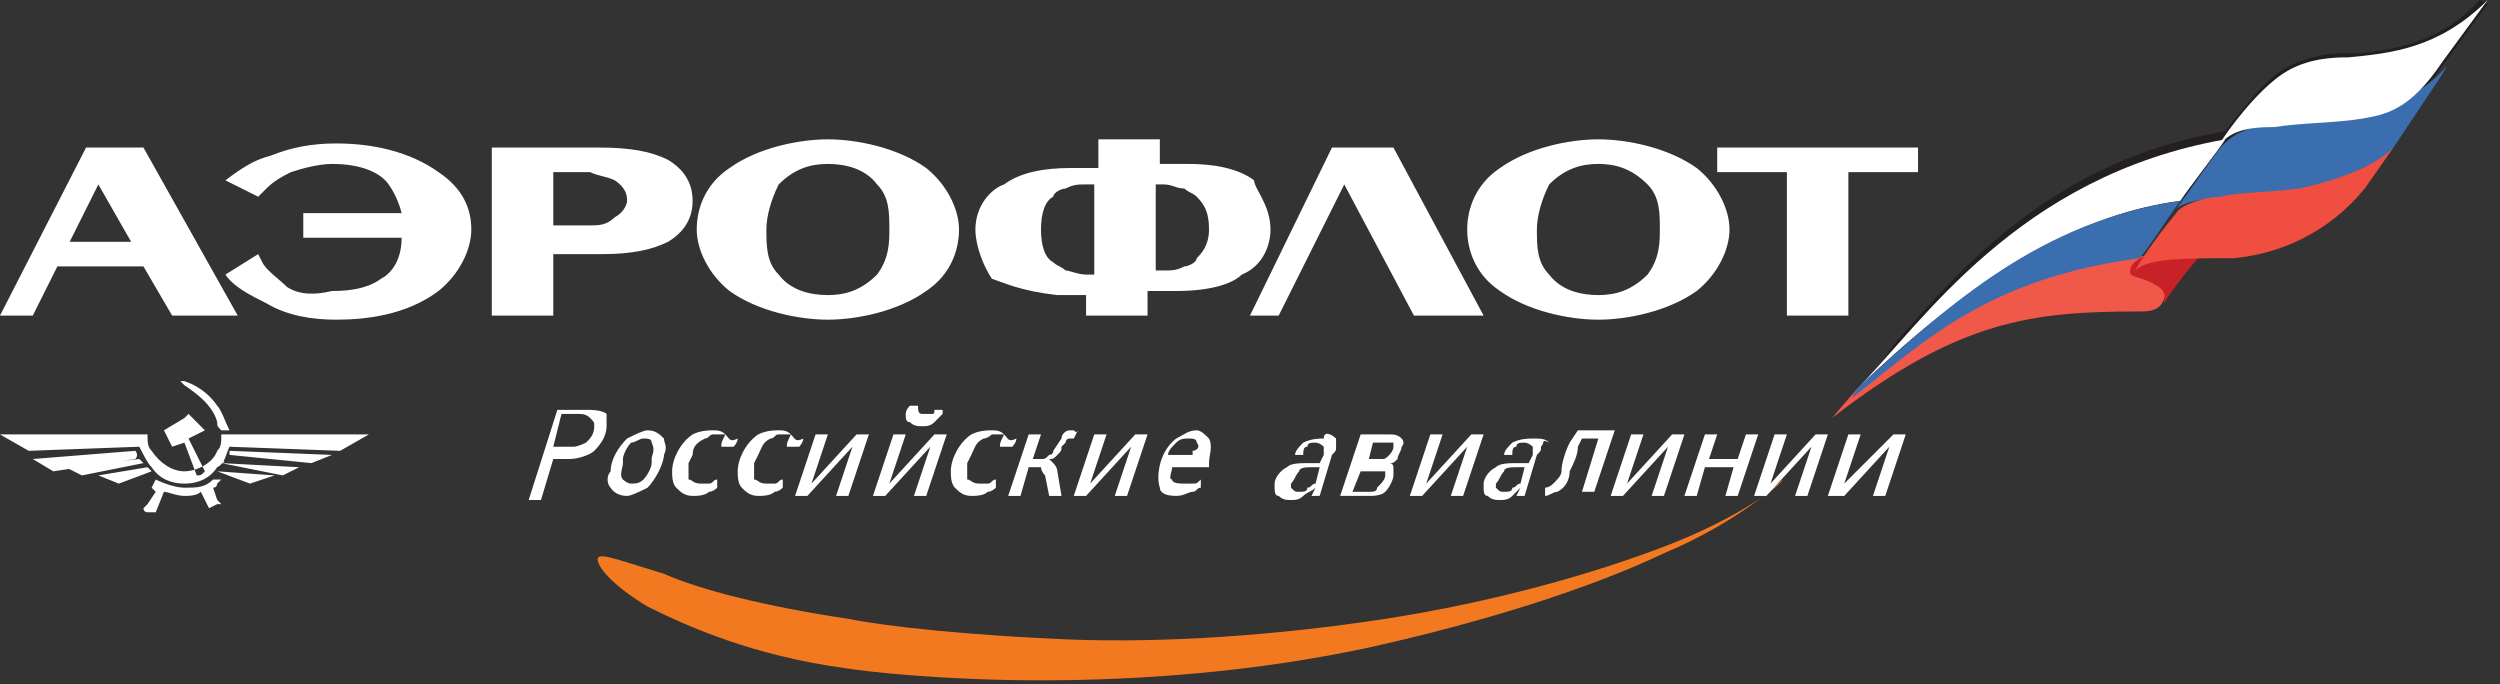
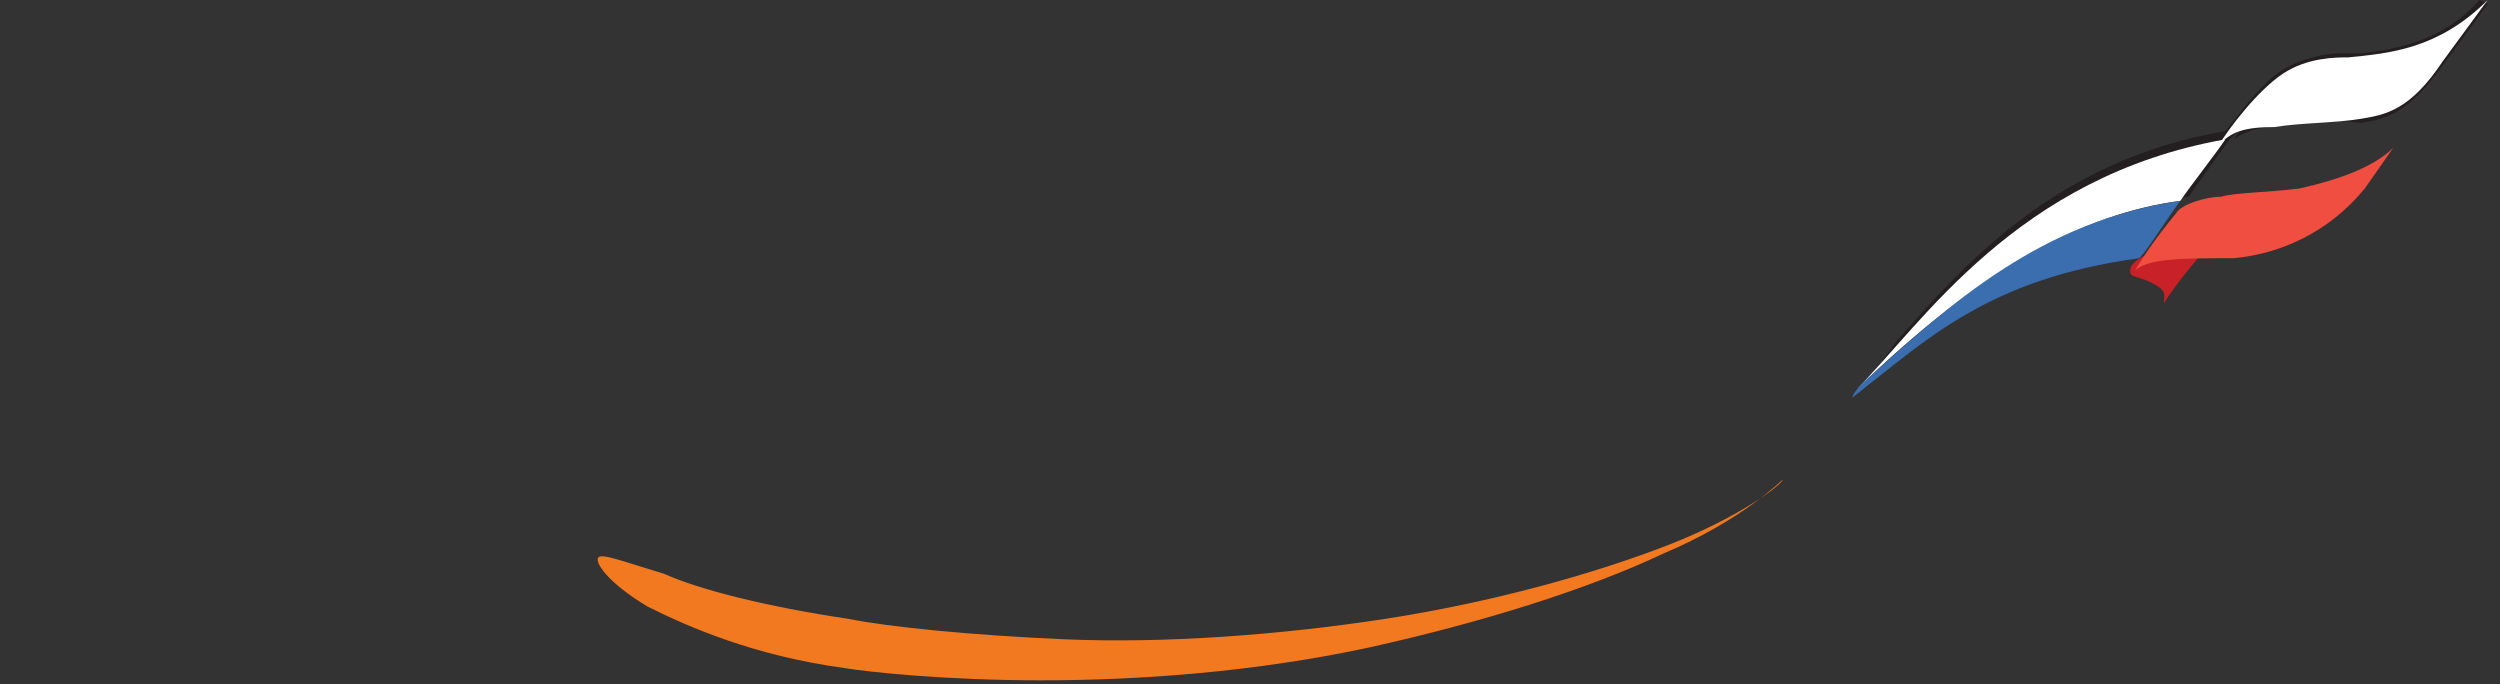
<svg xmlns="http://www.w3.org/2000/svg" version="1.1" id="Layer_1" x="0px" y="0px" viewBox="0 0 61 16.7" style="enable-background:new 0 0 61 16.7;" xml:space="preserve">
  <rect x="0" y="0" width="61" height="16.7" fill="#333333" stroke="none" />
  <style type="text/css">
	.st0{fill:#F37920;}
	.st1{fill:#FFFFFF;}
	.st2{fill:#231F20;}
	.st3{fill:#F05849;}
	.st4{fill:#3A6EAF;}
	.st5{fill:#C82127;}
	.st6{fill:#EF4E40;}
</style>
  <path class="st0" d="M20.7,15.1c1,0.2,3,0.4,5.3,0.5c2.4,0.1,5.2-0.1,7.8-0.5s5.1-1.1,6.9-1.8c1.8-0.7,2.8-1.5,2.8-1.6  c0,0-1,1-2.9,1.8c-1.9,0.9-4.5,1.7-7.2,2.3c-2.8,0.6-5.6,0.8-8,0.8c-2.3,0-4.2-0.2-4.8-0.3c-2.2-0.3-3.8-1-4.8-1.5  c-1-0.6-1.3-1.1-1.2-1.2c0.1-0.1,0.6,0.1,1.6,0.4C17.1,14.4,18.7,14.8,20.7,15.1" />
-   <path class="st1" d="M5.4,10.6H9L8.3,11l-2.7-0.1c-0.1,0.2-0.1,0.4-0.3,0.5c-0.2,0.3-0.5,0.4-0.8,0.4s-0.6-0.1-0.8-0.4  c-0.1-0.1-0.2-0.3-0.3-0.5L0.7,11L0,10.6h3.6c0,0.2,0,0.3,0.1,0.4c0.2,0.3,0.5,0.5,0.8,0.5s0.7-0.2,0.8-0.5  C5.4,10.9,5.4,10.8,5.4,10.6z M5.6,11.1l2,0.2l0.5-0.2L5.6,11V11.1z M3.4,11.2l-1.8,0.2L2,11.6l1.5-0.3L3.4,11.2z M5.3,10.3  c0,0.1,0,0.1,0.1,0.2h0.2C5.5,10.3,5.4,10,5.3,9.9C5.1,9.6,4.8,9.4,4.5,9.3H4.4l0.1,0.1C4.8,9.6,5.2,9.9,5.3,10.3z M3.3,11l-2.5,0.2  l0.5,0.3l2-0.3C3.4,11.1,3.3,11,3.3,11z M5.4,11.3l1.5,0.3l0.4-0.2L5.4,11.3C5.5,11.2,5.5,11.3,5.4,11.3z M4.6,10.1l-0.1,0.1L4,10.5  l0.2,0.4l0.3-0.1l0.3,0.8c0.1,0,0.1,0,0.2-0.1l-0.4-0.8L5,10.5L4.6,10.1z M3.7,11.5l-0.1-0.1l-1.2,0.2l0.5,0.2L3.7,11.5  C3.7,11.6,3.7,11.5,3.7,11.5z M5.3,11.5C5.3,11.5,5.3,11.6,5.3,11.5L5.3,11.5l0.8,0.3l0.6-0.2L5.3,11.5C5.4,11.4,5.3,11.5,5.3,11.5z   M5.2,11.9c0.1,0,0.1-0.1,0.1-0.1s0,0,0.1-0.1H5.3H5.2c-0.2,0.2-0.4,0.2-0.7,0.2c-0.2,0-0.5-0.1-0.7-0.2l-0.1,0.2L3.8,12l-0.2,0.3  l-0.1,0.1c0,0,0,0.1,0.1,0.1s0.1,0,0.2,0L4,12c0.1,0,0.3,0.1,0.5,0.1c0.1,0,0.3,0,0.4-0.1l0.2,0.4l0.2-0.1h0.1l-0.1-0.1L5.2,11.9z   M32.8,4.5L32.8,4.5l1.7,3.2h1.7L34,3.6h-1.5l-2,4.1h0.7L32.8,4.5z M10.7,4.2C10,3.7,9.1,3.5,8.2,3.5c-0.6,0-1.1,0.1-1.6,0.3  C6.2,3.9,5.9,4.1,5.5,4.4l0.8,0.4l0.2-0.2c0.2-0.2,0.4-0.3,0.6-0.4C7.4,4.1,7.8,4,8.1,4c0.7,0,1.1,0.2,1.3,0.4  c0.1,0.1,0.3,0.4,0.4,0.8H7.4v0.6h2.4c0,0.6-0.3,0.9-0.5,1c-0.4,0.3-1,0.3-1.2,0.3C7.7,7.2,7.3,7.2,7,7C6.8,6.8,6.5,6.6,6.4,6.4  L6.3,6.2L5.5,6.7c0.2,0.3,0.6,0.5,1,0.7C7,7.7,7.6,7.8,8.2,7.8c0.7,0,1.7-0.1,2.5-0.7c0.5-0.4,0.8-1,0.8-1.5S11.3,4.6,10.7,4.2z   M35.8,5.6c0-0.5,0.2-1.1,0.8-1.5c0.7-0.5,1.7-0.7,2.4-0.7s1.7,0.2,2.4,0.7c0.5,0.4,0.8,1,0.8,1.5s-0.3,1.1-0.8,1.5  c-0.7,0.5-1.7,0.7-2.4,0.7s-1.7-0.2-2.4-0.7C36,6.7,35.8,6.1,35.8,5.6z M37.5,5.6c0,0.4,0,0.8,0.3,1.1c0.3,0.4,0.8,0.5,1.2,0.5  s0.8-0.1,1.2-0.5c0.3-0.4,0.3-0.8,0.3-1.1c0-0.4,0-0.8-0.3-1.1C39.8,4.1,39.4,4,39,4s-0.8,0.1-1.2,0.5C37.6,4.9,37.5,5.3,37.5,5.6z   M30.3,6.7c-0.2,0.2-0.7,0.4-1.6,0.4c-0.1,0-0.3,0-0.5,0H28v0.6h-1.5V7.2h-0.2c-0.2,0-0.3,0-0.5,0c-0.9-0.1-1.3-0.3-1.6-0.4  C24,6.5,23.8,6,23.8,5.6c0-0.6,0.4-1,0.7-1.1c0.4-0.3,1-0.4,1.6-0.4c0.2,0,0.3,0,0.5,0h0.2V3.4h1.5V4h0.2c0.2,0,0.3,0,0.5,0  c0.6,0,1.2,0.1,1.6,0.4C30.6,4.6,31,5,31,5.6C31,6,30.8,6.5,30.3,6.7z M26.7,4.5h-0.2c-0.2,0-0.3,0-0.5,0.1c-0.1,0-0.3,0.1-0.3,0.2  c-0.2,0.1-0.3,0.4-0.3,0.8s0.1,0.7,0.3,0.8c0.1,0.1,0.2,0.1,0.3,0.2c0.1,0,0.3,0.1,0.5,0.1h0.2V4.5z M29.5,5.6  c0-0.4-0.1-0.6-0.3-0.8c-0.1-0.1-0.2-0.1-0.3-0.2c-0.2,0-0.3-0.1-0.5-0.1h-0.2v2.1h0.2c0.2,0,0.3,0,0.5-0.1c0.1,0,0.3-0.1,0.3-0.2  C29.3,6.2,29.5,6,29.5,5.6z M17,5.6c0-0.5,0.2-1.1,0.8-1.5c0.7-0.5,1.7-0.7,2.4-0.7c0.7,0,1.7,0.2,2.4,0.7c0.5,0.4,0.8,1,0.8,1.5  s-0.2,1.1-0.8,1.5c-0.7,0.5-1.7,0.7-2.4,0.7c-0.7,0-1.7-0.2-2.4-0.7C17.3,6.7,17,6.1,17,5.6z M18.7,5.6c0,0.4,0,0.8,0.3,1.1  c0.3,0.4,0.8,0.5,1.2,0.5c0.4,0,0.8-0.1,1.2-0.5c0.3-0.4,0.3-0.8,0.3-1.1c0-0.4,0-0.8-0.3-1.1C21.1,4.1,20.6,4,20.2,4  S19.4,4.1,19,4.5C18.8,4.9,18.7,5.3,18.7,5.6z M16.3,5.9c-0.4,0.2-0.9,0.3-1.6,0.3h-0.3h-0.9v1.5H12V3.6h2.4h0.2  c0.8,0,1.3,0.1,1.7,0.3c0.5,0.3,0.6,0.7,0.6,1C16.9,5.2,16.8,5.6,16.3,5.9z M15.3,4.9c0-0.1,0-0.3-0.3-0.5c-0.2-0.1-0.4-0.1-0.6-0.2  c-0.1,0-0.1,0-0.2,0h-0.7v1.3h0.7h0.2c0.2,0,0.4,0,0.6-0.2C15.2,5.2,15.3,5,15.3,4.9z M0.8,7.7H0l2.1-4.1h1.4l2.3,4.1H4.2L3.5,6.5  H1.4L0.8,7.7z M1.7,5.9h1.5L2.4,4.5l0,0l0,0L1.7,5.9z M41.9,3.6v0.6h1.7v3.5h1.5V4.2h1.7V3.6H41.9z M14.8,10.4  c0,0.2-0.1,0.4-0.3,0.6c-0.1,0.1-0.4,0.2-0.6,0.2h-0.4l-0.3,1h-0.3l0.7-2.2h0.7c0.1,0,0.4,0,0.5,0.1C14.8,10.1,14.8,10.3,14.8,10.4z   M14.4,10.2c-0.1-0.1-0.2-0.1-0.3-0.1h-0.4l-0.2,0.8H14c0.1,0,0.3-0.1,0.3-0.1c0.1-0.1,0.2-0.2,0.2-0.4  C14.5,10.3,14.5,10.3,14.4,10.2z M16.2,10.7c0,0.1,0.1,0.2,0,0.4c0,0.2-0.2,0.6-0.4,0.8c-0.2,0.1-0.4,0.2-0.5,0.2  c-0.3,0-0.4-0.2-0.4-0.2c-0.1-0.1-0.1-0.3,0-0.4c0-0.3,0.2-0.6,0.4-0.8c0.2-0.1,0.4-0.2,0.5-0.2C16,10.5,16.1,10.6,16.2,10.7z   M15.9,10.8c0-0.1-0.1-0.1-0.2-0.1c-0.1,0-0.2,0.1-0.3,0.1c-0.1,0.1-0.2,0.3-0.2,0.4v0.1c0,0.1-0.1,0.3,0,0.4c0,0,0.1,0.1,0.2,0.1  c0.1,0,0.2,0,0.3-0.1s0.2-0.3,0.2-0.4v-0.1C15.9,11.1,16,11,15.9,10.8z M17.7,10.6c-0.1-0.1-0.2-0.1-0.3-0.1c-0.1,0-0.3,0-0.5,0.1  c-0.3,0.2-0.5,0.6-0.5,0.9c0,0.1,0,0.3,0.1,0.4c0.1,0.1,0.2,0.2,0.4,0.2c0.1,0,0.3,0,0.4-0.1c0.1,0,0.2-0.1,0.2-0.1v-0.2  c-0.1,0-0.1,0.1-0.2,0.1s-0.2,0-0.2,0c-0.2,0-0.2-0.1-0.3-0.1c0-0.1,0-0.2,0-0.4l0.1-0.2c0-0.2,0.1-0.3,0.3-0.4  c0.1,0,0.1-0.1,0.2-0.1S17.6,10.6,17.7,10.6c-0.1,0.2-0.1,0.2-0.1,0.3h0.3c0,0,0.1-0.1,0.1-0.2C17.8,10.8,17.8,10.7,17.7,10.6z   M19.3,10.6c-0.1-0.1-0.2-0.1-0.3-0.1c-0.1,0-0.3,0-0.5,0.1c-0.3,0.2-0.5,0.6-0.5,0.9c0,0.1,0,0.3,0.1,0.4c0.1,0.1,0.2,0.2,0.4,0.2  c0.1,0,0.3,0,0.4-0.1c0.1,0,0.2-0.1,0.2-0.1v-0.2c-0.1,0-0.1,0.1-0.2,0.1s-0.2,0-0.2,0c-0.2,0-0.2-0.1-0.3-0.1c0-0.1,0-0.2,0-0.4  l0.1-0.2c0.1-0.2,0.1-0.3,0.3-0.4c0.1,0,0.1-0.1,0.2-0.1S19.2,10.6,19.3,10.6c-0.1,0.2-0.1,0.2-0.1,0.3h0.3c0,0,0.1-0.1,0.1-0.2  C19.4,10.8,19.4,10.7,19.3,10.6z M19.8,11.8l0.4-1.2h-0.3l-0.5,1.5h0.3l1.1-1.2l-0.4,1.2h0.3l0.5-1.5h-0.3L19.8,11.8z M22.4,9.9  h-0.2c0,0-0.1,0.1-0.1,0.2c0,0.1,0,0.2,0.1,0.2c0.1,0.1,0.2,0.1,0.3,0.1c0.1,0,0.2,0,0.3-0.1c0.1-0.1,0.2-0.2,0.2-0.2V10h-0.2l0,0  c0,0.1,0,0.1-0.1,0.1s-0.1,0-0.1,0h-0.1C22.4,10.1,22.4,10,22.4,9.9L22.4,9.9z M21.7,11.8l0.4-1.2h-0.3l-0.5,1.5h0.3l1.1-1.2  l-0.4,1.2h0.3l0.5-1.5h-0.3L21.7,11.8z M24.5,10.6c-0.1-0.1-0.2-0.1-0.3-0.1c-0.1,0-0.3,0-0.5,0.1c-0.3,0.2-0.5,0.6-0.5,0.9  c0,0.1,0,0.3,0.1,0.4c0.1,0.1,0.2,0.2,0.4,0.2c0.1,0,0.3,0,0.4-0.1c0.1,0,0.2-0.1,0.2-0.1v-0.2c-0.1,0-0.1,0.1-0.2,0.1s-0.2,0-0.2,0  c-0.2,0-0.2-0.1-0.3-0.1c0-0.1,0-0.2,0-0.4l0.1-0.2c0.1-0.2,0.1-0.3,0.3-0.4c0.1,0,0.2-0.1,0.2-0.1C24.3,10.6,24.4,10.6,24.5,10.6  c-0.1,0.2-0.1,0.2-0.1,0.3h0.3c0,0,0.1-0.1,0.1-0.2C24.6,10.8,24.6,10.7,24.5,10.6z M26.2,10.5h-0.1c-0.1,0-0.2,0.1-0.2,0.2L25.7,11  c0,0.1-0.1,0.1-0.1,0.1c-0.1,0.1-0.1,0.1-0.2,0.1h-0.2l0.2-0.6h-0.3l-0.5,1.5h0.3l0.2-0.7h0.2h0.1c0,0,0,0.1,0.1,0.2l0.1,0.5h0.3  l-0.1-0.6c0,0,0-0.1-0.1-0.2l-0.1-0.1l0,0c0.1,0,0.1,0,0.2-0.1s0.1-0.1,0.1-0.2l0.1-0.1c0,0,0-0.1,0.1-0.1h0.1l0.1-0.2  C26.3,10.6,26.2,10.5,26.2,10.5z M26.6,11.8l0.4-1.2h-0.3l-0.5,1.5h0.3l1.1-1.2l-0.4,1.2h0.3l0.5-1.5h-0.3L26.6,11.8z M29.5,10.7  c0.1,0.2,0,0.4,0,0.6v0.1h-0.9l0,0c0,0.1-0.1,0.3,0,0.3c0,0.1,0.2,0.1,0.3,0.1c0.1,0,0.2,0,0.2,0c0.1,0,0.1,0,0.2-0.1v0.2  c-0.1,0-0.1,0.1-0.2,0.1s-0.2,0.1-0.4,0.1c-0.3,0-0.4-0.1-0.4-0.2c-0.1-0.3,0-0.9,0.4-1.2c0.2-0.1,0.3-0.2,0.5-0.2  C29.3,10.5,29.4,10.6,29.5,10.7z M29.2,10.8c0-0.1-0.1-0.1-0.2-0.1s-0.2,0-0.3,0.1c-0.1,0.1-0.2,0.2-0.2,0.3l0,0h0.6V11  C29.2,11,29.3,10.9,29.2,10.8z M32.6,10.7c0,0,0,0.1,0,0.2c0,0.1,0,0.1-0.1,0.2l-0.3,1H32l0.1-0.2l0,0C32,12,31.9,12,31.8,12.1  s-0.2,0.1-0.3,0.1c-0.1,0-0.2,0-0.3-0.1c-0.1,0-0.1-0.1-0.1-0.3c0-0.1,0.1-0.3,0.3-0.4c0.1-0.1,0.3-0.1,0.6-0.1h0.2l0.1-0.2  c0,0,0-0.1,0-0.2c0,0-0.1-0.1-0.2-0.1c-0.1,0-0.2,0-0.2,0.1c-0.1,0-0.1,0.1-0.1,0.2h-0.2c0-0.1,0.1-0.2,0.2-0.3  c0.2-0.1,0.4-0.1,0.5-0.1C32.3,10.5,32.5,10.6,32.6,10.7z M32.2,11.4H32c-0.1,0-0.3,0-0.3,0.1c-0.1,0.1-0.1,0.2-0.2,0.3  c0,0.1,0,0.1,0,0.1c0.1,0.1,0.1,0.1,0.2,0.1s0.2,0,0.2-0.1c0.1,0,0.1-0.1,0.2-0.1L32.2,11.4z M34.2,10.7c0,0,0.1,0.1,0,0.2  c0,0.1-0.1,0.2-0.1,0.3c-0.1,0.1-0.1,0.1-0.2,0.1l0,0c0.1,0,0.1,0.1,0.1,0.1s0,0.1,0,0.2c0,0.1-0.1,0.3-0.2,0.4  c-0.1,0.1-0.3,0.1-0.4,0.1h-0.7l0.5-1.5h0.7C34,10.6,34.1,10.6,34.2,10.7z M33.8,11.6c0-0.1,0-0.1,0-0.1s-0.1,0-0.2,0h-0.4L33,12  h0.4c0.1,0,0.2,0,0.2-0.1C33.7,11.8,33.8,11.7,33.8,11.6z M34,10.9c0-0.1,0-0.1,0-0.1h-0.1h-0.4l-0.1,0.4h0.3c0.1,0,0.1,0,0.2-0.1  C33.9,11.1,34,11,34,10.9z M34.8,11.8l0.4-1.2h-0.3l-0.5,1.5h0.3l1.1-1.2l-0.4,1.2h0.3l0.5-1.5h-0.3L34.8,11.8z M37.6,10.9  c0,0.1,0,0.1-0.1,0.2l-0.3,1H37l0.1-0.2l0,0C37,12,37,12,36.9,12.1s-0.2,0.1-0.3,0.1s-0.2,0-0.3-0.1c-0.1,0-0.1-0.1-0.1-0.3  c0-0.1,0.1-0.3,0.3-0.4c0.1-0.1,0.3-0.1,0.6-0.1h0.2l0.1-0.2c0,0,0-0.1,0-0.2c0,0-0.1-0.1-0.2-0.1c-0.1,0-0.2,0-0.2,0.1  c-0.1,0-0.1,0.1-0.1,0.2h-0.2c0-0.1,0.1-0.2,0.2-0.3c0.2-0.1,0.4-0.1,0.5-0.1c0.2,0,0.3,0,0.4,0.1C37.6,10.7,37.7,10.8,37.6,10.9z   M37.2,11.4H37c-0.1,0-0.3,0-0.3,0.1c-0.1,0.1-0.1,0.2-0.2,0.3c0,0.1,0,0.1,0,0.1c0.1,0.1,0.1,0.1,0.2,0.1c0.1,0,0.2,0,0.2-0.1  c0.1,0,0.1-0.1,0.2-0.1L37.2,11.4z M38.3,10.8c-0.1,0.2-0.2,0.5-0.2,0.7c0,0.1-0.1,0.2-0.2,0.3c-0.1,0.1-0.2,0.1-0.2,0.1v0.2  c0.1,0,0.2-0.1,0.3-0.1c0.2-0.1,0.3-0.3,0.3-0.5c0.1-0.2,0.2-0.4,0.2-0.6l0.1-0.2H39L38.6,12h0.3l0.5-1.5h-0.9L38.3,10.8z   M39.7,11.8l0.4-1.2h-0.3l-0.5,1.5h0.3l1.1-1.2l-0.4,1.2h0.3l0.5-1.5h-0.3L39.7,11.8z M42.4,11.2h-0.7l0.2-0.6h-0.3l-0.5,1.5h0.3  l0.2-0.7h0.7l-0.2,0.7h0.3l0.5-1.5h-0.3L42.4,11.2z M43.2,11.8l0.4-1.2h-0.3l-0.5,1.5h0.3l1.1-1.2l-0.4,1.2h0.3l0.5-1.5h-0.3  L43.2,11.8z M45,11.8l0.4-1.2h-0.3l-0.5,1.5H45l1.1-1.2l-0.4,1.2H46l0.5-1.5h-0.3L45,11.8z" />
  <path class="st2" d="M57.6,1.3h-0.3h-0.2c-0.3,0-0.9,0.1-1.4,0.4s-1,1-1.4,1.5c-4.2,0.7-6.5,3.4-8,5.1l-0.9,1.2l0.2-0.1  c2.9-2.8,5.4-4.3,7.8-4.6l0,0l1-1.4C54.7,3.1,55.1,3,55.6,3l1-0.1l1,0.1c0.7-0.1,1.2-0.3,2-1.4l1.1-1.5L60.5,0  C59.6,1,58.5,1.2,57.6,1.3" />
  <path class="st2" d="M57.6,1.5c0.8-0.1,1.7-0.3,2.6-0.9c-0.3,0.4-0.7,1-0.7,1c-0.7,1.1-1.3,1.2-1.9,1.3L56.5,3l-1,0.1  c-0.4,0-0.7,0.1-1,0.3C54.8,3,55.3,2.3,55.8,2s1-0.4,1.3-0.4h0.2l0,0L57.6,1.5z" />
  <path class="st2" d="M54.1,3.5c-0.1,0.1-0.6,0.8-0.6,0.8s-0.3,0.4-0.3,0.5c-2,0.2-4.2,1.4-6.5,3.4C48.1,6.5,50.3,4.2,54.1,3.5" />
-   <path class="st3" d="M45.3,9.5l-0.6,0.7c3.1-2.4,4.9-2.6,7.5-2.6c0.2,0,0.5,0,0.6-0.3l0.8-1.1l0,0C50,6.2,48.4,7.1,45.3,9.5" />
  <path class="st1" d="M45.3,9.5L45.3,9.5c3.1-3,5.6-4.3,7.9-4.6c0.2-0.3,0.9-1.2,1.1-1.5C49.2,4.3,46.9,7.9,45.3,9.5" />
  <path class="st4" d="M45.5,9.3c-0.1,0.1-0.3,0.3-0.3,0.4c1.8-1.4,3.3-2.9,7-3.4c0.2-0.2,0.7-1,1-1.4C49.8,5.4,47.6,7.4,45.5,9.3" />
  <path class="st5" d="M52,6.5c-0.1,0.3,0.1,0.2,0.5,0.4c0.4,0.2,0.3,0.3,0.3,0.5c0.3-0.5,1-1.3,1-1.3c-0.2,0-0.4-0.1-0.5-0.1  C52.7,6,52.1,6.3,52,6.5" />
-   <path class="st4" d="M55.5,3c-0.7,0.1-1.1,0.3-1.4,0.7l-1,1.4c0.2-0.2,0.9-0.3,1.6-0.3h0.1h0.1c0.1,0,0.2,0,0.3,0  c1,0,2.4-0.2,3.2-1.2l1.2-1.8l0.1-0.2C58.6,3,56.2,2.9,55.5,3" />
  <path class="st1" d="M57.3,1.4c-0.3,0-1,0-1.6,0.4s-1.3,1.3-1.6,1.8c0.3-0.4,0.7-0.5,1.4-0.5C56.1,3,57,3,57.6,2.9s1.2-0.2,2-1.4  L60.7,0C59.5,1.2,58.3,1.3,57.3,1.4" />
  <path class="st6" d="M56.1,4.6c-0.8,0.1-1.6,0.1-1.9,0.2c-0.4,0-1,0.2-1.1,0.4c-0.5,0.6-0.9,1.2-1,1.4c0.3-0.3,1.2-0.3,2.4-0.3  c1.1-0.1,2.3-0.6,3.2-1.7l0.7-1C57.9,4.1,57,4.4,56.1,4.6" />
</svg>